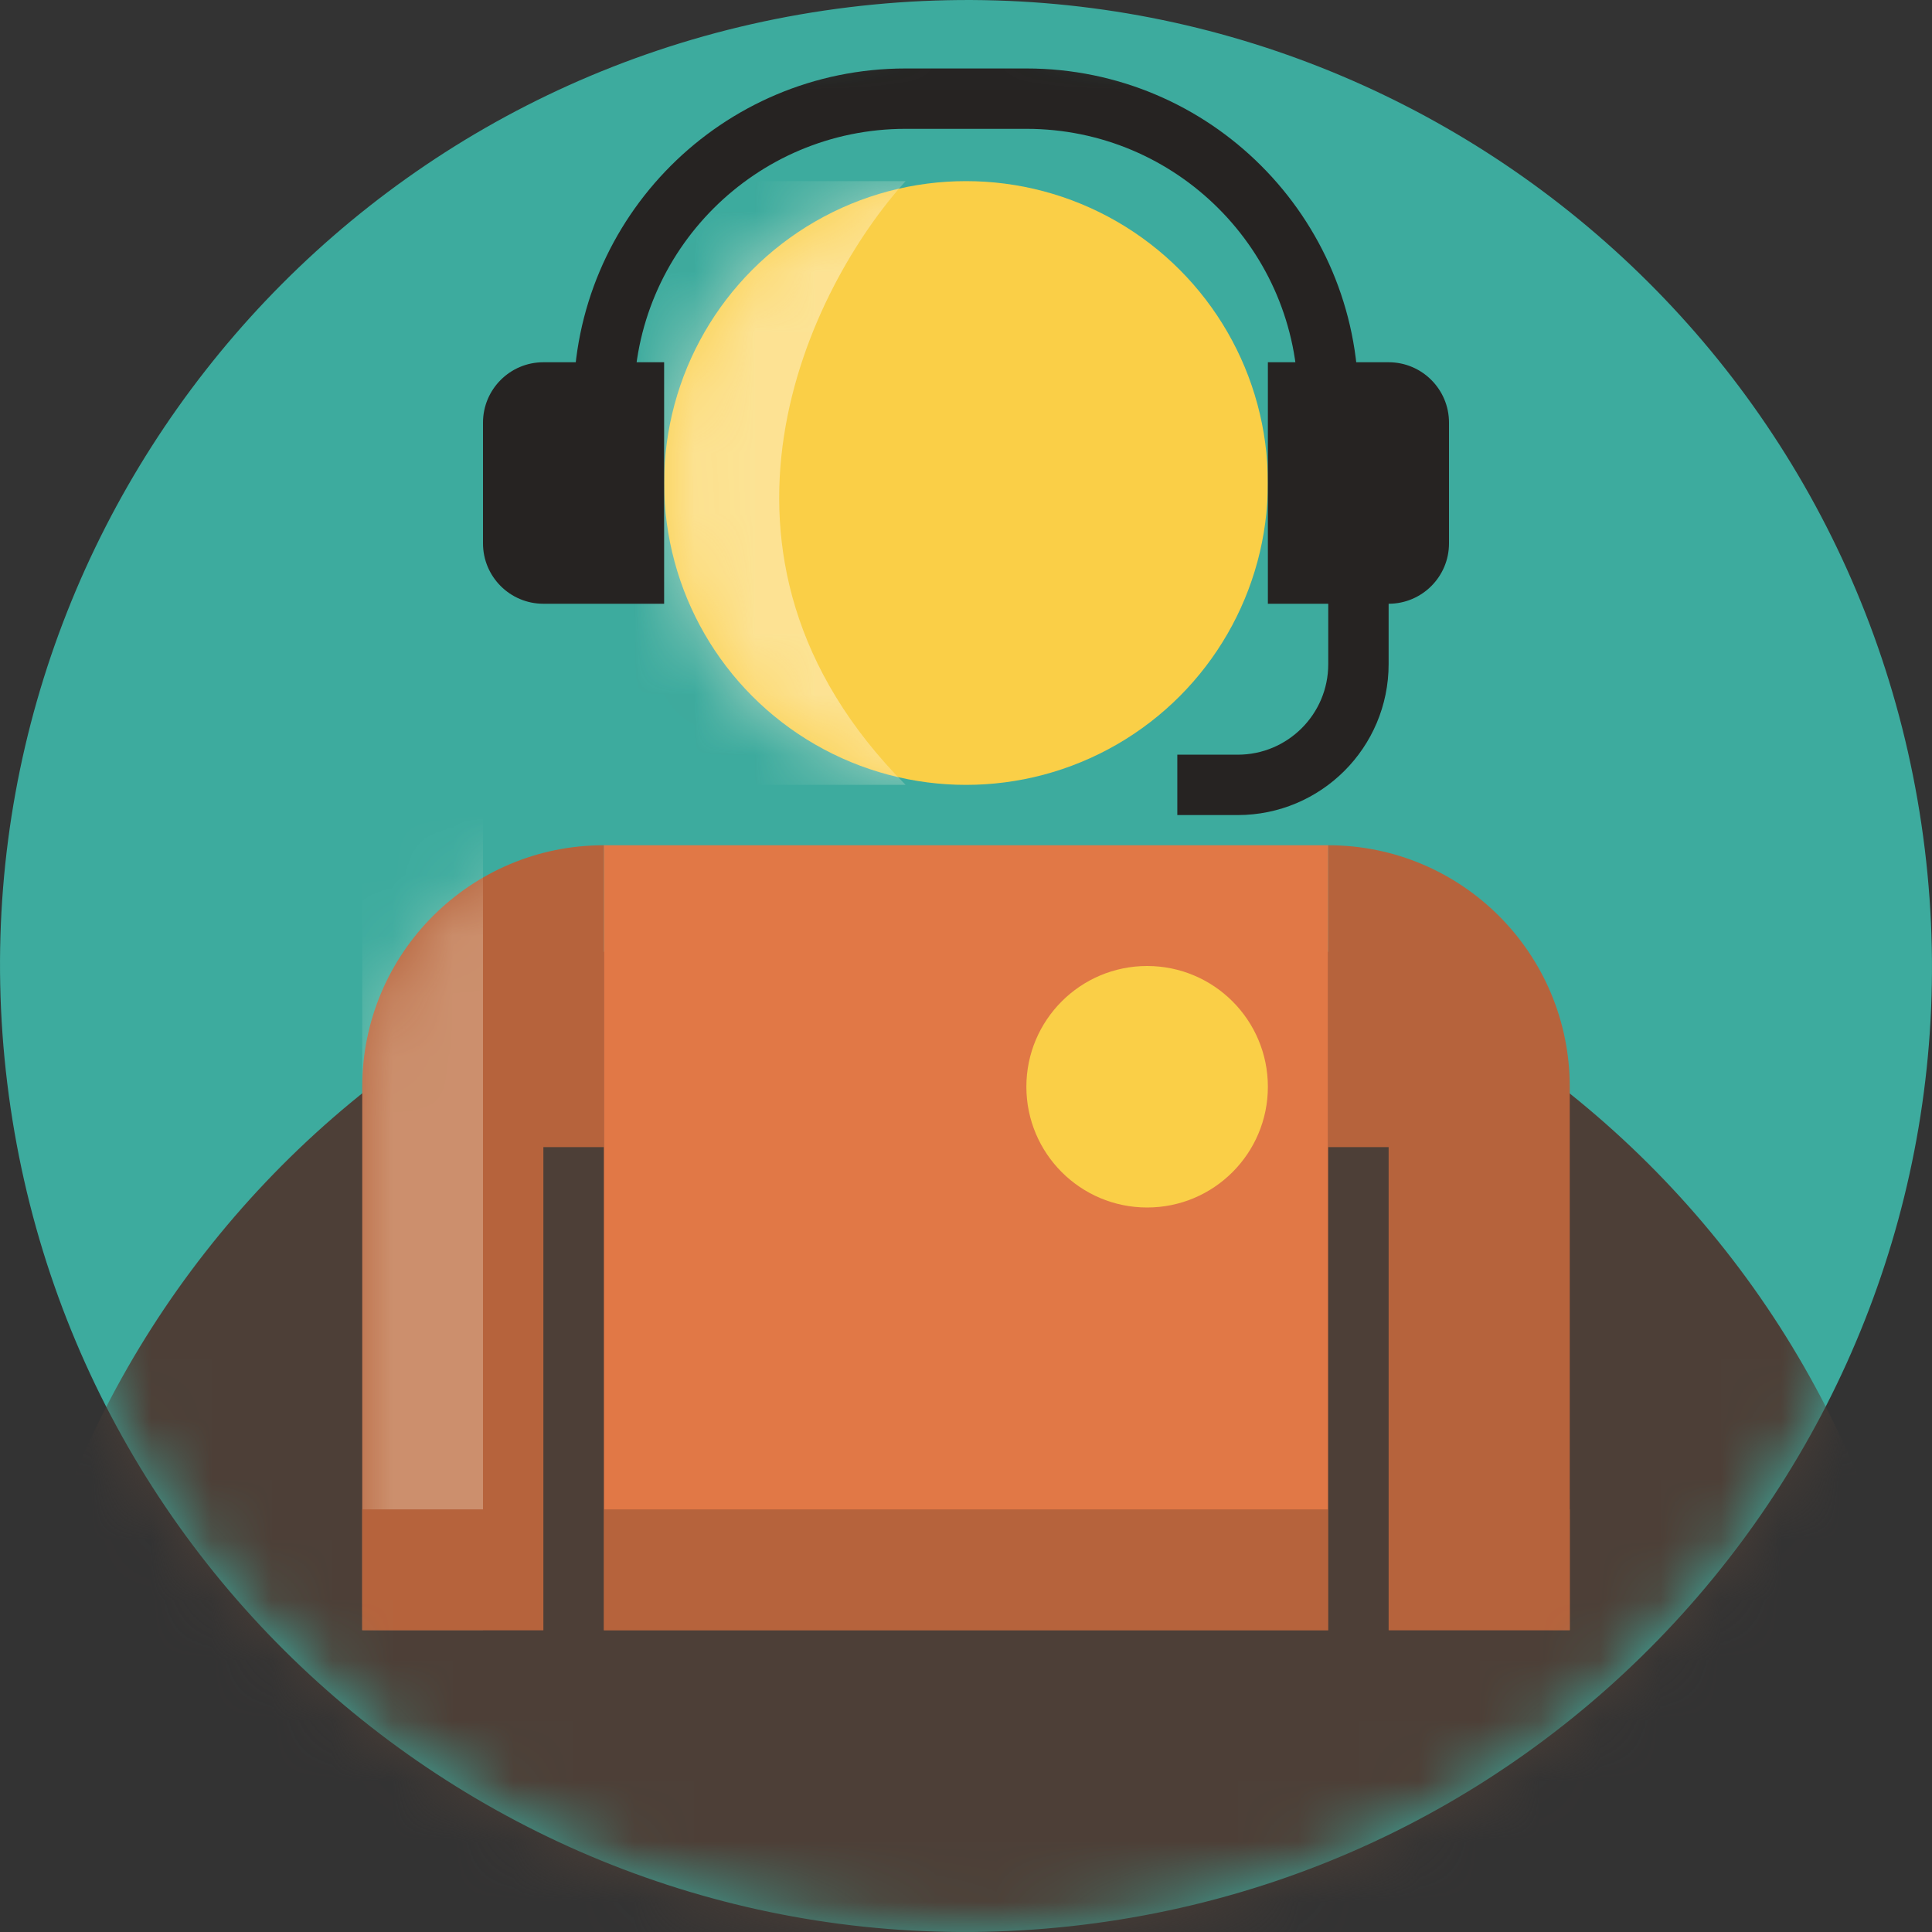
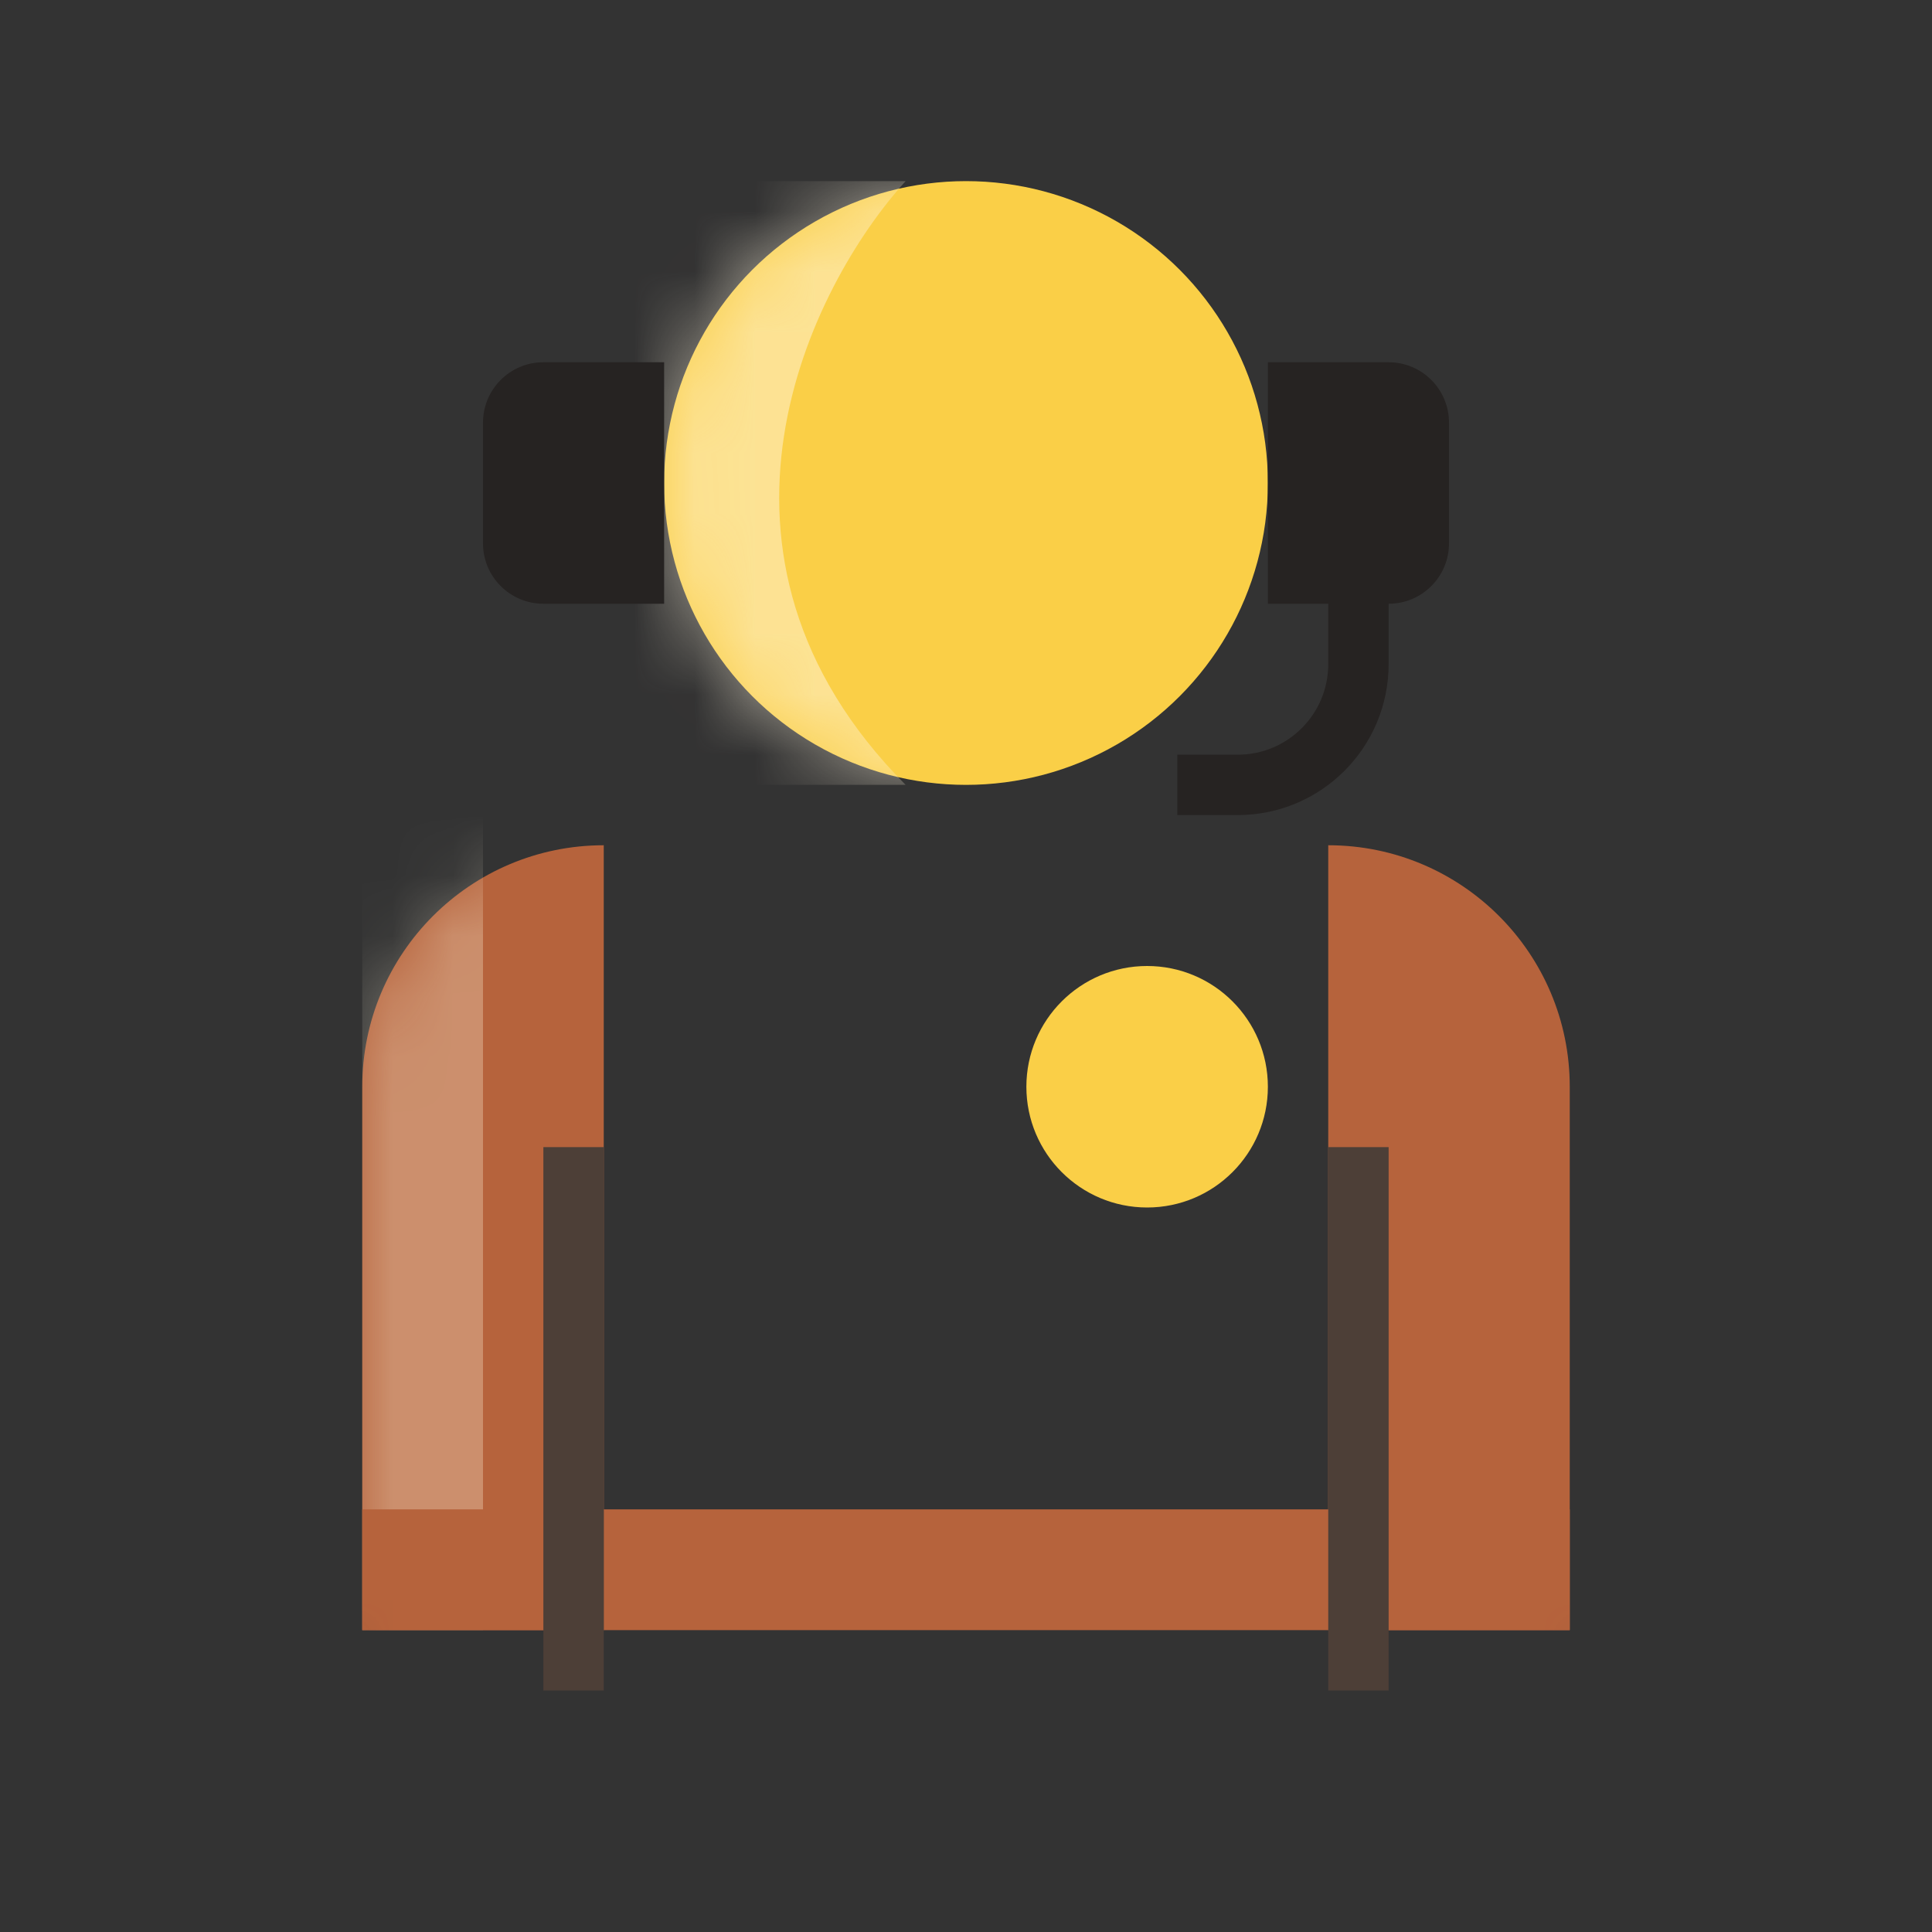
<svg xmlns="http://www.w3.org/2000/svg" width="32" height="32" viewBox="0 0 32 32" fill="none">
  <rect x="0" y="0" width="32" height="32" fill="#333333" stroke="none" />
-   <path d="M17.94 31.88C26.712 30.808 32.952 22.832 31.88 14.06C30.808 5.288 22.832 -0.952 14.06 0.12C5.288 1.192 -0.952 9.168 0.12 17.94C1.192 26.712 9.168 32.952 17.94 31.88Z" fill="#3DAB9E" />
  <mask id="mask0_11959_4596" style="mask-type:alpha" maskUnits="userSpaceOnUse" x="0" y="0" width="32" height="32">
    <path d="M17.94 31.88C26.712 30.808 32.952 22.832 31.88 14.06C30.808 5.288 22.832 -0.952 14.06 0.12C5.288 1.192 -0.952 9.168 0.12 17.94C1.192 26.712 9.168 32.952 17.94 31.88Z" fill="#E17846" />
  </mask>
  <g mask="url(#mask0_11959_4596)">
-     <path d="M17.94 46.48C26.712 45.408 32.952 37.432 31.88 28.66C30.808 19.888 22.832 13.648 14.06 14.72C5.288 15.792 -0.952 23.768 0.12 32.54C1.192 41.312 9.168 47.552 17.94 46.48Z" fill="#4D3F37" />
-     <path d="M10 14H22V27H10V14Z" fill="#E17846" />
+     <path d="M10 14H22H10V14Z" fill="#E17846" />
    <circle cx="19" cy="18" r="2" fill="#FACF47" />
    <path d="M6 18C6 15.791 7.791 14 10 14V27H6V18Z" fill="#B6633C" />
    <mask id="mask1_11959_4596" style="mask-type:alpha" maskUnits="userSpaceOnUse" x="6" y="14" width="4" height="13">
      <path d="M6 18C6 15.791 7.791 14 10 14V27H6V18Z" fill="#FACF47" />
    </mask>
    <g mask="url(#mask1_11959_4596)">
      <path opacity="0.3" d="M6 13H8V27H6V13Z" fill="#FFF7E1" />
    </g>
    <path d="M22 14C24.209 14 26 15.791 26 18V27H22V14Z" fill="#B6633C" />
    <rect x="10" y="25" width="16" height="2" fill="#B6633C" />
    <rect x="22" y="19" width="1" height="9" fill="#4D3F37" />
    <rect x="6" y="25" width="4" height="2" fill="#B6633C" />
    <rect x="9" y="19" width="1" height="9" fill="#4D3F37" />
    <circle cx="16" cy="8" r="5" fill="#FACF47" />
    <mask id="mask2_11959_4596" style="mask-type:alpha" maskUnits="userSpaceOnUse" x="11" y="3" width="10" height="10">
      <circle cx="16" cy="8" r="5" fill="#FACF47" />
    </mask>
    <g mask="url(#mask2_11959_4596)">
      <path opacity="0.5" d="M15 13C11.207 9.182 13.42 4.742 15 3H7V13H15Z" fill="#FFF7E1" />
    </g>
    <path d="M8 7C8 6.448 8.448 6 9 6H11V10H9C8.448 10 8 9.552 8 9V7Z" fill="#262322" />
    <path d="M24 7C24 6.448 23.552 6 23 6H21V10H23C23.552 10 24 9.552 24 9V7Z" fill="#262322" />
-     <path d="M22 7V6.634C22 3.873 19.761 1.634 17 1.634H15C12.239 1.634 10 3.873 10 6.634V7" stroke="#262322" />
    <path d="M22.5 9.5V11C22.5 12.105 21.605 13 20.5 13H19.5" stroke="#262322" />
  </g>
</svg>